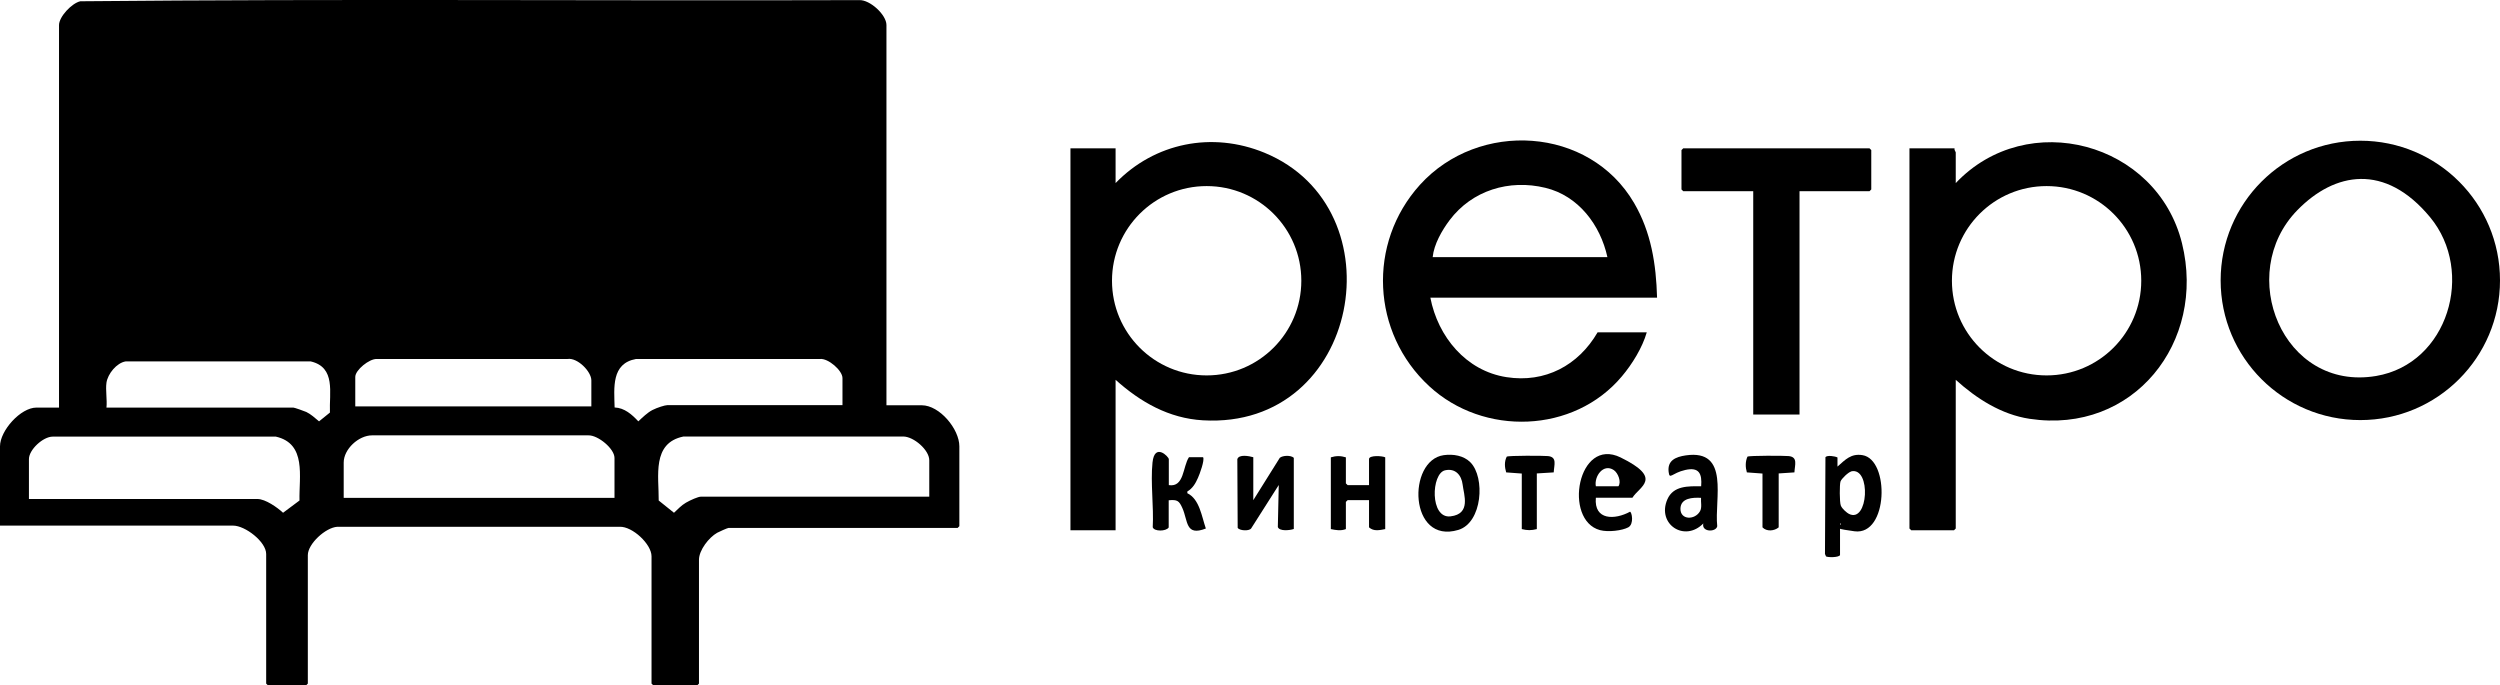
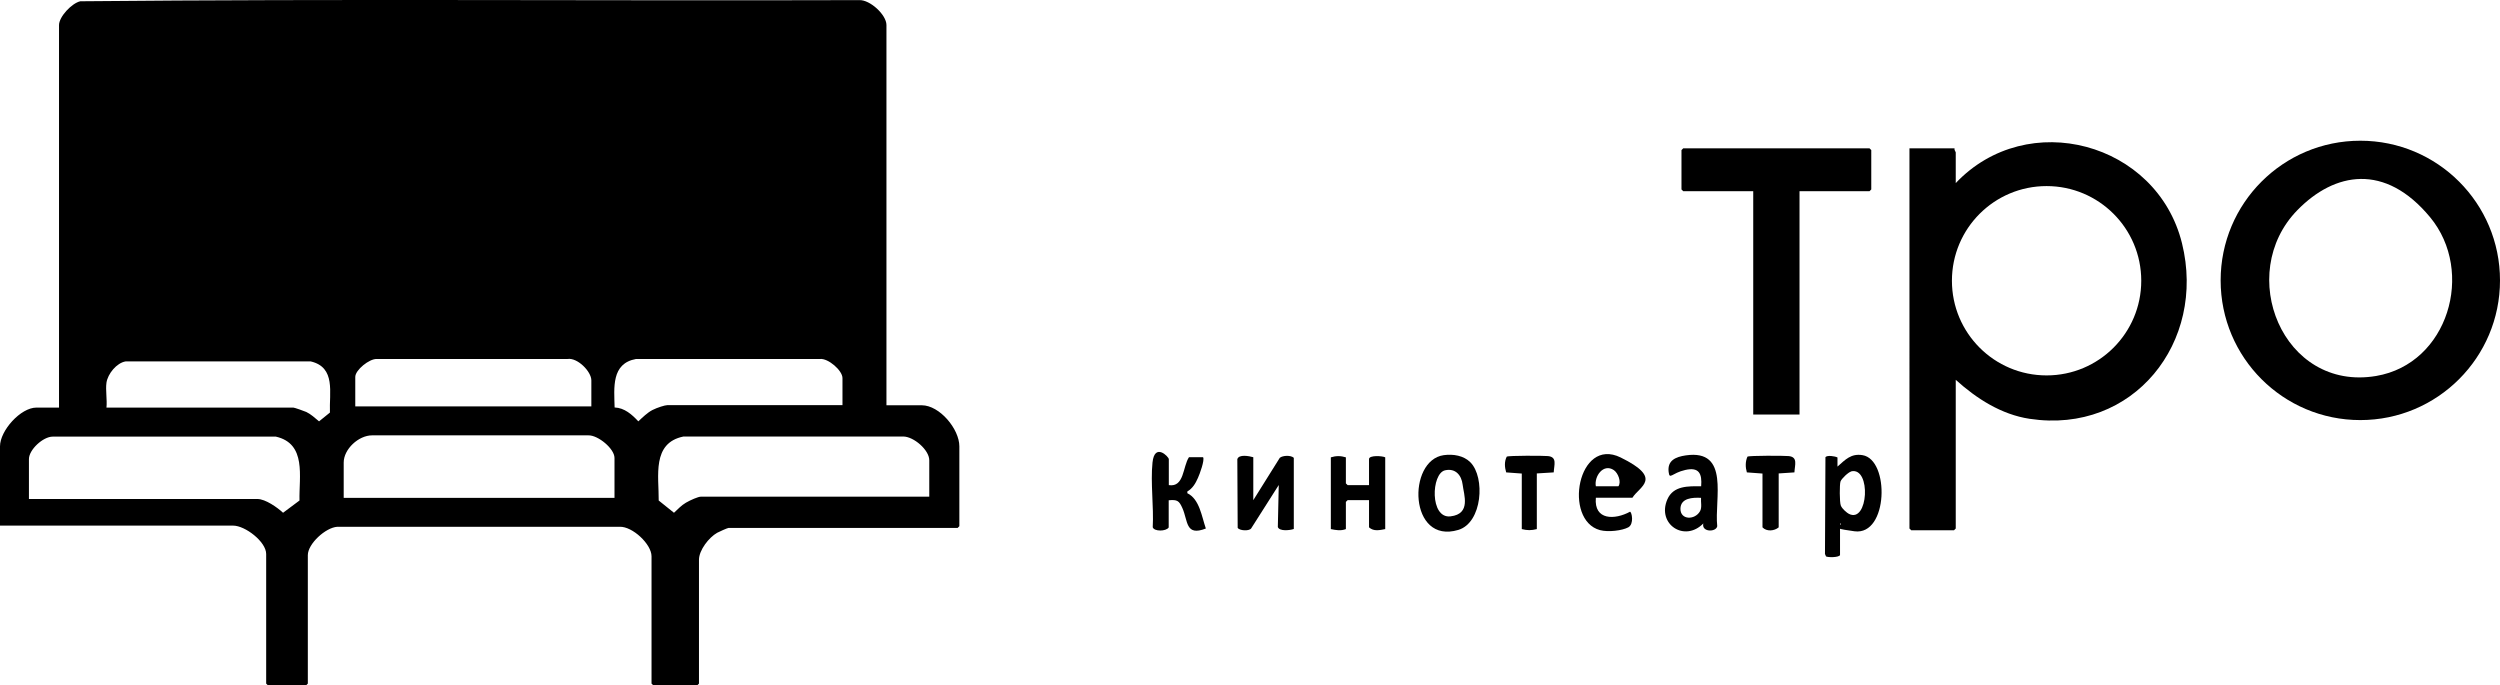
<svg xmlns="http://www.w3.org/2000/svg" id="_Слой_1" version="1.1" viewBox="0 0 2160.3 592.2">
  <path d="M766,350.2h30.5c15.4,0,32.5,20.5,32.5,35.5v69l-1.5,1.5h-198c-.8,0-8.4,3.4-9.8,4.2-7.1,4-15.7,15-15.7,23.3v107l-1.5,1.5h-38l-1.5-1.5v-110c0-10.5-16.5-25.9-27.5-25.5h-244c-10.1.6-25.5,14.7-25.5,24.5v111l-1.5,1.5h-33l-1.5-1.5v-112c0-10.6-18.2-24.5-28.5-24.5H0v-68.5c0-13.6,17.8-33.5,31.5-33.5h19.5V21.7c0-7.3,11.1-19,18.4-20.6C293.6-1.1,518.2.8,742.5.1c9.3-.4,23.5,12.7,23.5,21.5v328.5ZM511,351.2v-22.5c0-7.7-12-19.8-20.5-18.5h-165c-6.4-.2-18.5,9.5-18.5,15.5v25.5h204ZM728,350.2v-23.5c0-6.6-12.4-17.3-19.5-16.5h-158.9c-21.5,3.9-18.9,24.9-18.5,41.9,8.5.3,15,6.1,20.5,12,3.5-3.3,7.9-7.6,12.2-9.8s10.9-4.2,12.8-4.2h151.5ZM92,330.7c-.9,6.5.7,14.8,0,21.5h161.5c.9,0,9.7,3.1,11.2,3.8,3.8,1.8,7.7,5.3,11,8.1l9.4-7.6c-.7-17,5.3-39.1-16.6-44.2H108.6c-7.8,1.2-15.5,10.8-16.6,18.4ZM531,430.2v-34.5c0-8-14.2-19.7-22.5-19.5h-187c-11.6,0-24.5,11.9-24.5,23.5v30.5h234ZM25,431.2h197.5c6.8,0,17.2,7.3,22.1,11.9l14.2-10.6c-.5-20.7,6.3-49.1-20.4-55.2H45.5c-8.3,0-20.5,11.3-20.5,19.4v34.5ZM803,429.2v-31.5c0-8.9-13.5-20.5-22.5-20.5h-189.9c-27.5,5.6-21.2,34.2-21.4,55.3l13.2,10.6c3.5-3.2,6.2-6.3,10.3-8.7s10.7-5.2,12.8-5.2h197.5Z" />
  <path d="M1690,328.2v128.5l-1.5,1.5h-37l-1.5-1.5V128.2h39c-.5,1.3,1,3,1,3.5v26.5c61.9-65.4,173.9-35.3,195.5,52,21.1,85.3-41.9,165.3-131.7,151.7-24.4-3.7-45.9-17.5-63.8-33.7ZM1850.3,242.6c0-45.2-36.6-81.8-81.8-81.8s-81.8,36.6-81.8,81.8,36.6,81.8,81.8,81.8,81.8-36.6,81.8-81.8Z" />
-   <path d="M964,328.2v130h-39V128.2h39v30c33.8-34.9,83.5-44.8,128.7-26.2,116.9,48.2,82.9,239.1-53.2,231.2-29.5-1.7-54.1-15.8-75.5-35ZM1124.5,242.6c0-45.2-36.6-81.8-81.8-81.8s-81.8,36.6-81.8,81.8,36.6,81.8,81.8,81.8,81.8-36.6,81.8-81.8Z" />
-   <path d="M1432,257.2h-196c6.5,33.7,30.8,63.3,65.8,68.7,33.3,5.2,62.1-10.1,78.7-38.7h42.5c-3.8,13.2-12.6,27.5-21.5,38-41.5,49.5-119.6,51.9-166.5,8.5-49.9-46.1-53.6-123.5-8-174,50.7-56,146.4-50.6,185.1,15.8,14.7,25.2,19,52.7,19.8,81.7ZM1389,222.2c-6.1-27.8-25-53-53.6-59.9-31.3-7.6-63.4,2.2-82.8,28-6.6,8.8-13.5,20.8-14.6,31.9h151Z" />
  <path d="M2160.3,242.3c0,66.6-54,120.7-120.7,120.7s-120.7-54-120.7-120.7,54-120.7,120.7-120.7,120.7,54,120.7,120.7ZM1985.3,181.5c-54,55.1-12.8,157,67.9,143.4,62.3-10.5,85.7-90.1,46.7-137.2s-82.5-39-114.6-6.2Z" />
  <polygon points="1555 165.2 1555 358.2 1515 358.2 1515 165.2 1454.5 165.2 1453 163.7 1453 129.7 1454.5 128.2 1615.5 128.2 1617 129.7 1617 163.7 1615.5 165.2 1555 165.2" />
  <path d="M1590,452.2v27.5c-1.4,2.2-10.7,2-12.1,1.1l-.9-2.1.4-83.6c1.4-2,8.3-.9,10.4.2v7.9c6.8-6,11.7-11.5,21.6-9.9,23.7,3.8,22.3,69.6-6.8,65.8s-7.8-5-12.6-6.9ZM1599.7,407.4c-2.5.6-8.5,6.3-9.3,8.7s-.9,17.8.3,20.8,5.5,6.4,6.9,7.1c16.9,8.8,19.5-40.6,2.1-36.7Z" />
  <path d="M1083,395.2v37l22.9-36.6c2.6-2.1,9.5-2.4,12.1,0v61.5c-3.3,1.2-12.5,2.2-13.8-1.7l.8-36.3-23.9,37.6c-1.9,2.4-10.1,1.9-11.6-.6l-.3-59.3c1.3-4.5,10.3-2.7,13.8-1.7Z" />
  <path d="M1270.6,399.5c12.9,13,10.4,52.1-10.4,58.4-42.8,12.9-44.4-60.2-12.6-64.6,8.1-1.1,17.2.3,23.1,6.3ZM1248.7,406.4c-12,2.7-13.3,41.9,4.7,39.8s11.5-18.7,10.5-27.4c-1-8.3-6.3-14.4-15.2-12.4Z" />
  <path d="M1163,395.2v22.5l1.5,1.5h18.5v-22.5c0-3.5,11.6-2.8,14-1.5v62c-4.8.9-9.9,2.2-14-1.5v-23.5h-18.5l-1.5,1.5v23.5c-4.5,1.7-8.5.9-13,0v-62c4.4-1.4,8.6-1.4,13,0Z" />
  <path d="M1472,452.2c-16.3,16.8-40.5.7-31.2-20.7,5.2-11.9,18-11.4,29.2-11.3.9-10.9-1.8-16.8-13.7-14.1s-13.5,8.8-14.4,1.7c-1.2-9.9,6-13,14.8-14.3,38.5-5.6,24.6,37.9,27.2,61.2-1,5.4-14,5.2-12-2.5ZM1470,430.2c-7.2-.4-17.8,0-17.9,9.5,0,9.8,12.5,9.8,16.9,2.1,1.9-3.3.6-7.8.9-11.6Z" />
  <path d="M1379,430.2c-1.7,19.6,16.5,19.1,29.5,12,1.6.1,3.7,10.7-1.5,13.5s-17.3,4.3-24.4,2.4c-32-8.6-19.3-81,17.8-62.8s16.3,24.9,10.2,34.8h-31.5ZM1379,420.2h19.5c2.7-3.7-.2-11.4-4-14-9-6-17.1,5.4-15.5,14Z" />
  <path d="M1010,419.2c13.4,2.1,12-16,17.4-24.1h12.2c1.6,2.3-3,14.8-4.4,17.8-2.1,4.8-4.6,9.1-9.2,11.8v1.5c10.6,5.1,12.4,20.2,16,30.5-17.8,7-15.3-6.6-20.3-17.7-2.8-6.3-4.4-7.4-11.8-6.7v23.5c-2.3,3.5-12.6,3.6-13.8-.2,1-17.8-2-38.4-.2-55.9s14.1-5,14.1-2.9v22.5Z" />
  <path d="M1537,409.2v46.5c-3.8,3.2-10.4,3.8-14,0v-46.5l-13.5-1c-1.3-4.4-1.4-9.3.5-13.6,1.4-1,31.7-.9,35.6-.5,8.2.8,5.3,7.6,5,14.1l-13.6.9Z" />
  <path d="M1328,409.2v48c-4.7,1.2-8.3,1.2-13,0v-48l-13.5-1c-1.3-4.5-1.7-9.3.5-13.6,1.4-1,31.7-.9,35.6-.5,8.2.8,5.3,7.6,5,14.1l-14.6.9Z" />
</svg>